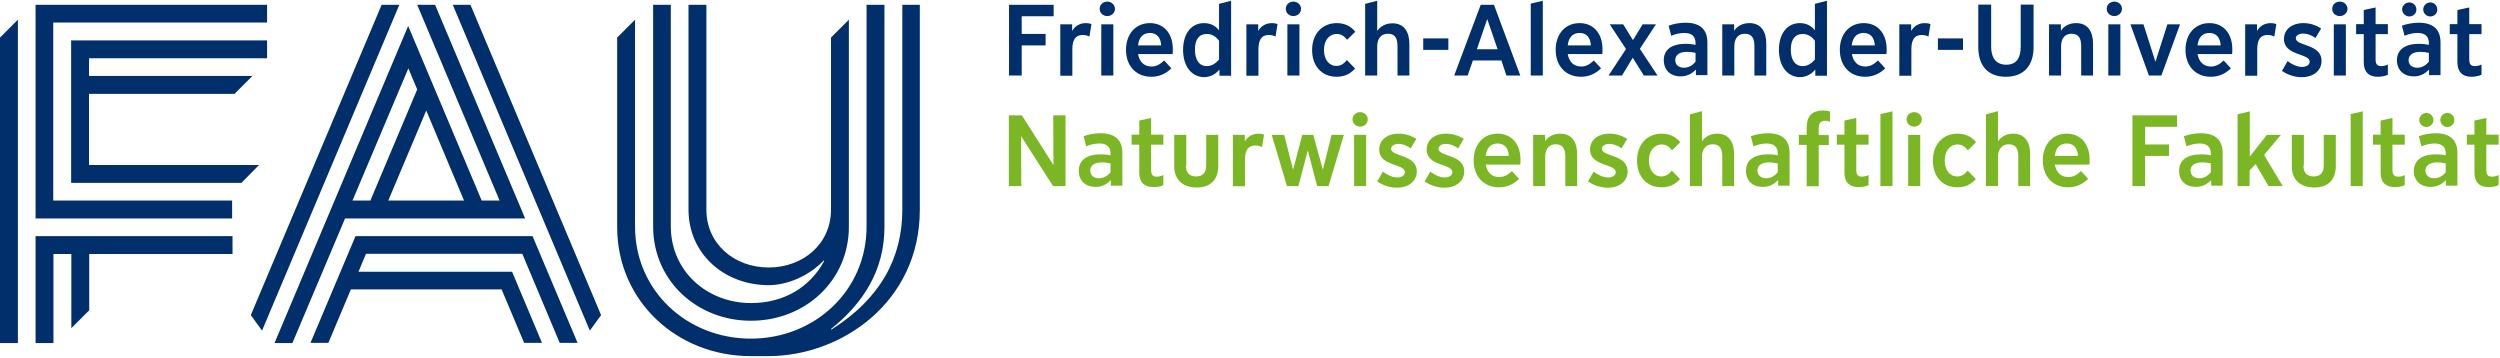
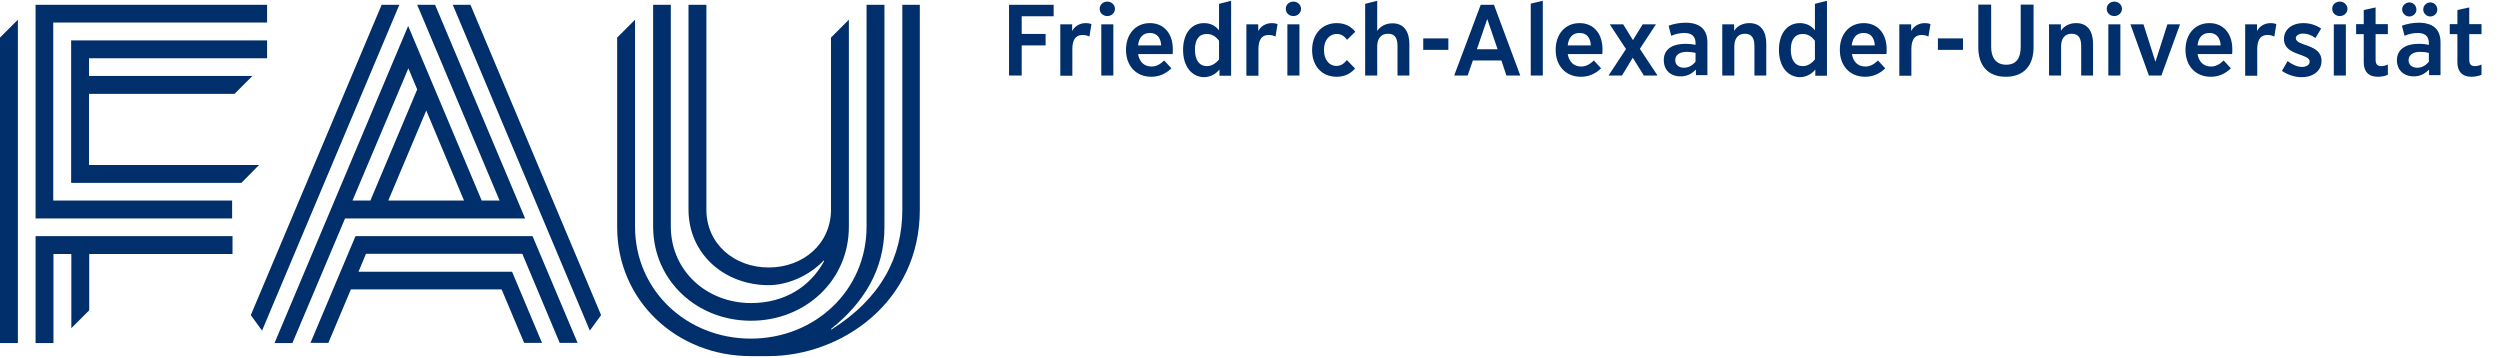
<svg xmlns="http://www.w3.org/2000/svg" width="1244" height="178" viewBox="0 0 1244 178" version="1.1">
  <g transform="matrix(1 0 0 1 0 -5)">
    <g id="Logo">
      <path fill="#002f6c" d="M0 23.7 L8.9 14.8 L8.9 175.7 L0 175.7 Z M26.6 16.2 L132.9 16.2 L132.9 7.4 L17.7 7.4 L17.7 113.7 L115.5 113.7 L115.5 104.8 L26.5 104.8 L26.5 16.2 Z M128.9 87.1 L44.3 87.1 L44.3 51.7 L116.7 51.7 L125.6 42.8 L44.3 42.8 L44.3 34 L132.9 34 L132.9 25.1 L44.3 25.1 L35.4 25.1 L35.4 96 L120.1 96 Z M17.7 175.7 L26.6 175.7 L26.6 131.4 L35.5 131.4 L35.5 168.3 L44.4 159.4 L44.4 131.4 L115.7 131.4 L115.7 122.5 L17.7 122.5 Z M449 7.4 L449 109.3 C449 133 438.4 153.4 413.7 169 L413.5 168.7 C429.7 155.8 440.1 139.3 440.1 118 L440.1 7.4 L431.2 7.4 L431.2 117.8 C431.2 149.6 405.4 173.5 373.6 173.5 C341.8 173.5 316 149.6 316 117.8 L316 14.8 L307.1 23.7 L307.1 118 C307.1 154.7 336.8 182.2 373.5 182.2 C374.3 182.2 382.4 182.2 382.4 182.2 C418.5 182.2 457.7 155.5 457.7 109.4 C457.7 109.4 457.7 7.4 457.7 7.4 Z M373.7 164.6 C400.6 164.6 422.4 144.7 422.4 117.8 L422.4 117.8 L422.4 14.8 L413.5 23.7 L413.5 109.3 C413.5 126.4 399.6 138.1 382.5 138.1 C365.4 138.1 351.5 126.4 351.5 109.3 L351.5 7.4 L342.6 7.4 L342.6 109.3 C342.6 131.3 360.4 146.9 382.5 146.9 C391.5 146.9 402.4 142.5 409.9 134.6 L410.1 134.9 C403.1 147.8 390.3 155.8 373.7 155.8 C351.8 155.8 334.1 140 333.8 118.2 L333.8 118.2 L333.8 7.4 L325 7.4 L325 118.1 L325 118.1 C325.2 144.8 346.9 164.6 373.7 164.6 Z M176.9 122.5 L154.5 175.6 L163.4 175.6 L163.4 175.6 L163.4 175.6 L174.6 149 L249.6 149 L260.8 175.6 L269.7 175.6 L254.8 140.2 L178.4 140.2 L182.1 131.3 L259.9 131.3 L278.5 175.6 L287.4 175.6 L265 122.5 Z M189.9 7.4 L124.8 161.8 L130.4 169.5 L198.7 7.4 Z M225.3 7.4 L293.5 169.5 L299.1 161.8 L234.1 7.4 Z M171.7 113.7 L145.5 175.7 L136.6 175.7 L203.1 17.9 L239.7 104.8 L248.6 104.8 L207.6 7.4 L216.5 7.4 L261.3 113.7 Z M212.1 60 L193.2 104.8 L230.9 104.8 Z M175.4 104.8 L184.3 104.8 L207.6 49.5 L203.2 39 Z" />
    </g>
    <g id="FAU-Titel">
      <path fill="#002f6c" d="M524.3 13.1 L508.4 13.1 L508.4 21.9 L520.3 21.9 L520.3 27.6 L508.4 27.6 L508.4 42.6 L502.1 42.6 L502.1 7.4 L524.3 7.4 Z M543.1 17 L542.1 23.2 C541.1 22.7 540 22.4 538.8 22.4 C534.6 22.4 533.6 25.7 533.6 29.6 L533.6 42.7 L527.6 42.7 L527.6 17.1 L533.5 17.1 L533.5 20.3 L533.6 20.3 C534.9 17.9 537.4 16.5 540.3 16.5 C541.1 16.5 542.2 16.6 543.1 17 Z M554.8 9.4 C554.8 11.4 553.1 13 551 13 C548.9 13 547.2 11.5 547.2 9.4 C547.2 7.3 548.9 5.8 551 5.8 C553.1 5.8 554.8 7.4 554.8 9.4 Z M554 42.6 L548 42.6 L548 17.1 L554 17.1 Z M582.9 39 C580 41.8 576.7 43.2 572.9 43.2 C565.3 43.2 560.3 37.8 560.3 29.8 C560.3 21.9 565.1 16.5 572.2 16.5 C579.1 16.5 583.6 21.6 583.6 29.5 C583.6 30.3 583.6 31.2 583.5 31.9 L566.3 31.9 C567 35.9 569.4 38.1 573 38.1 C575.3 38.1 577.2 37.1 579.3 35.1 Z M566.3 27.6 L577.8 27.6 C577.6 23.6 575.5 21.4 572.2 21.4 C568.8 21.4 566.7 23.6 566.3 27.6 Z M588.7 29.8 C588.7 21.6 592.9 16.5 599.1 16.5 C602.3 16.5 604.8 17.8 606.5 20 L606.6 20 L606.6 6.9 L612.6 5.4 L612.6 42.7 L606.8 42.7 L606.8 39.7 L606.7 39.7 C604.9 41.9 602.2 43.4 599 43.4 C592.9 43.2 588.7 38 588.7 29.8 Z M594.6 29.7 C594.6 34.9 596.8 37.9 600.5 37.9 C602.8 37.9 604.7 36.8 606.6 34.6 L606.6 25.3 C604.9 23 602.9 21.9 600.5 21.9 C596.6 21.9 594.6 24.7 594.6 29.7 Z M635.7 17 L634.7 23.2 C633.7 22.7 632.6 22.4 631.4 22.4 C627.2 22.4 626.2 25.7 626.2 29.6 L626.2 42.7 L620.2 42.7 L620.2 17.1 L626.1 17.1 L626.1 20.3 L626.2 20.3 C627.5 17.9 630 16.5 632.9 16.5 C633.7 16.5 634.7 16.6 635.7 17 Z M647.4 9.4 C647.4 11.4 645.7 13 643.6 13 C641.5 13 639.8 11.5 639.8 9.4 C639.8 7.3 641.5 5.8 643.6 5.8 C645.7 5.8 647.4 7.4 647.4 9.4 Z M646.6 42.6 L640.6 42.6 L640.6 17.1 L646.6 17.1 Z M674.3 39.1 C671.8 41.9 668.8 43.2 665.1 43.2 C657.8 43.2 652.9 37.9 652.9 29.9 C652.9 21.9 657.9 16.5 665.2 16.5 C669 16.5 672.2 18 674.4 20.8 L670.3 24.8 C668.8 22.8 667.2 21.9 665.2 21.9 C661.4 21.9 658.8 25.1 658.8 29.8 C658.8 34.6 661.3 37.8 665 37.8 C667 37.8 668.6 36.9 670.2 34.9 Z M701.4 42.6 L695.4 42.6 L695.4 28 C695.4 24.2 694.3 21.8 690.7 21.8 C686.6 21.8 685.3 25 685.3 28 L685.3 42.6 L679.3 42.6 L679.3 6.9 L685.3 5.4 L685.3 20.3 L685.4 20.3 C686.9 18.1 689.5 16.6 692.9 16.6 C698.8 16.6 701.3 21 701.3 26.9 L701.3 42.6 Z M720.7 29.8 L708.2 29.8 L708.2 24.1 L720.7 24.1 Z M736.8 7.4 L743.4 7.4 L756.5 42.6 L749.6 42.6 L747.1 35.1 L732.9 35.1 L730.3 42.6 L723.6 42.6 Z M745.2 29.5 L740.1 14.6 L740 14.6 L734.9 29.5 Z M767.7 42.6 L761.7 42.6 L761.7 6.8 L767.7 5.4 Z M796.7 39 C793.8 41.8 790.5 43.2 786.7 43.2 C779.1 43.2 774.1 37.8 774.1 29.8 C774.1 21.9 778.9 16.5 786 16.5 C792.9 16.5 797.4 21.6 797.4 29.5 C797.4 30.3 797.4 31.2 797.3 31.9 L780.1 31.9 C780.8 35.9 783.2 38.1 786.8 38.1 C789.1 38.1 791 37.1 793.1 35.1 Z M780.1 27.6 L791.6 27.6 C791.4 23.6 789.4 21.4 786 21.4 C782.6 21.4 780.5 23.6 780.1 27.6 Z M824.8 42.6 L818 42.6 L812.5 33.8 L812.4 33.8 L807.1 42.6 L800.4 42.6 L809.1 29.4 L801 17.1 L807.7 17.1 L812.5 24.9 L812.6 24.9 L817.4 17.1 L824 17.1 L816 29.3 Z M838.9 26.8 C840.6 26.8 842.1 27 843.7 27.3 L843.7 26.4 C843.7 23.1 841.8 21.4 838.1 21.4 C836.1 21.4 833.7 21.9 831.6 22.8 L830.3 17.8 C832.6 16.9 835.8 16.3 838.7 16.3 C845.9 16.3 849.6 19.6 849.6 26.1 L849.6 42.4 L843.9 42.4 L843.9 39.7 L843.8 39.7 C841.6 41.9 839.3 43 836.3 43 C831.1 43 827.9 39.8 827.9 34.9 C827.9 29.7 831.8 26.8 838.9 26.8 Z M837.9 38.7 C840.1 38.7 842.1 37.7 843.7 35.7 L843.7 31.3 C842.3 31 840.8 30.8 839.5 30.8 C835.7 30.8 833.6 32.3 833.6 35 C833.6 37.2 835.3 38.7 837.9 38.7 Z M879 42.6 L873 42.6 L873 28 C873 24.3 871.9 21.8 868.3 21.8 C864.1 21.8 863 25.2 863 28 L863 42.6 L857 42.6 L857 17.1 L862.9 17.1 L862.9 20.2 L863 20.2 C864.5 17.9 867.2 16.5 870.5 16.5 C876.3 16.5 878.9 20.7 878.9 26.8 L878.9 42.6 Z M885.2 29.8 C885.2 21.6 889.4 16.5 895.6 16.5 C898.8 16.5 901.3 17.8 903 20 L903.1 20 L903.1 6.9 L909.1 5.4 L909.1 42.7 L903.3 42.7 L903.3 39.7 L903.2 39.7 C901.4 41.9 898.7 43.4 895.5 43.4 C889.4 43.2 885.2 38 885.2 29.8 Z M891.1 29.7 C891.1 34.9 893.3 37.9 897 37.9 C899.3 37.9 901.2 36.8 903.1 34.6 L903.1 25.3 C901.4 23 899.4 21.9 897 21.9 C893.2 21.9 891.1 24.7 891.1 29.7 Z M938.1 39 C935.2 41.8 931.9 43.2 928.1 43.2 C920.5 43.2 915.5 37.8 915.5 29.8 C915.5 21.9 920.3 16.5 927.4 16.5 C934.3 16.5 938.8 21.6 938.8 29.5 C938.8 30.3 938.8 31.2 938.7 31.9 L921.5 31.9 C922.2 35.9 924.6 38.1 928.2 38.1 C930.5 38.1 932.4 37.1 934.5 35.1 Z M921.4 27.6 L932.9 27.6 C932.7 23.6 930.7 21.4 927.3 21.4 C923.9 21.4 921.9 23.6 921.4 27.6 Z M960.6 17 L959.6 23.2 C958.6 22.7 957.5 22.4 956.3 22.4 C952.1 22.4 951.1 25.7 951.1 29.6 L951.1 42.7 L945.1 42.7 L945.1 17.1 L951 17.1 L951 20.3 L951.1 20.3 C952.4 17.9 954.9 16.5 957.8 16.5 C958.6 16.5 959.7 16.6 960.6 17 Z M976.8 29.8 L964.3 29.8 L964.3 24.1 L976.8 24.1 Z M1011.9 28.6 C1011.9 37.1 1007.5 43.2 998.1 43.2 C988.7 43.2 984.4 37.1 984.4 28.6 L984.4 7.3 L990.8 7.3 L990.8 28.3 C990.8 33.6 993.1 37.2 998.3 37.2 C1003.5 37.2 1005.5 33.7 1005.5 28.3 L1005.5 7.3 L1011.9 7.3 Z M1041.6 42.6 L1035.6 42.6 L1035.6 28 C1035.6 24.3 1034.5 21.8 1030.9 21.8 C1026.7 21.8 1025.6 25.2 1025.6 28 L1025.6 42.6 L1019.6 42.6 L1019.6 17.1 L1025.5 17.1 L1025.5 20.2 L1025.6 20.2 C1027.1 17.9 1029.8 16.5 1033.1 16.5 C1038.9 16.5 1041.5 20.7 1041.5 26.8 L1041.5 42.6 Z M1055.9 9.4 C1055.9 11.4 1054.2 13 1052.1 13 C1050 13 1048.3 11.5 1048.3 9.4 C1048.3 7.3 1050 5.8 1052.1 5.8 C1054.2 5.8 1055.9 7.4 1055.9 9.4 Z M1055.1 42.6 L1049.1 42.6 L1049.1 17.1 L1055.1 17.1 Z M1084.8 17.1 L1075.5 42.6 L1069.3 42.6 L1060.1 17.1 L1066.6 17.1 L1072.5 35.6 L1072.6 35.6 L1078.5 17.1 Z M1110.1 39 C1107.2 41.8 1103.9 43.2 1100.1 43.2 C1092.5 43.2 1087.5 37.8 1087.5 29.8 C1087.5 21.9 1092.3 16.5 1099.4 16.5 C1106.3 16.5 1110.8 21.6 1110.8 29.5 C1110.8 30.3 1110.8 31.2 1110.7 31.9 L1093.5 31.9 C1094.2 35.9 1096.6 38.1 1100.2 38.1 C1102.5 38.1 1104.4 37.1 1106.5 35.1 Z M1093.5 27.6 L1105 27.6 C1104.8 23.6 1102.7 21.4 1099.4 21.4 C1096 21.4 1093.9 23.6 1093.5 27.6 Z M1132.7 17 L1131.7 23.2 C1130.7 22.7 1129.6 22.4 1128.4 22.4 C1124.2 22.4 1123.2 25.7 1123.2 29.6 L1123.2 42.7 L1117.2 42.7 L1117.2 17.1 L1123.1 17.1 L1123.1 20.3 L1123.2 20.3 C1124.5 17.9 1127 16.5 1129.9 16.5 C1130.7 16.5 1131.7 16.6 1132.7 17 Z M1138.3 35.4 C1140.8 37.3 1143.3 38.3 1145.5 38.3 C1147.7 38.3 1149.3 37.2 1149.3 35.7 C1149.3 31.4 1136.5 32.9 1136.5 24.4 C1136.5 19.7 1140.4 16.5 1146.2 16.5 C1149.3 16.5 1152.3 17.4 1155 19.2 L1152.2 23.9 C1150 22.4 1148 21.7 1146.1 21.7 C1143.9 21.7 1142.4 22.7 1142.4 24 C1142.4 28.1 1155.2 26.7 1155.2 35.3 C1155.2 40.1 1151.2 43.4 1145.3 43.4 C1141.9 43.4 1138.5 42.3 1135.5 40.3 Z M1168.1 9.4 C1168.1 11.4 1166.4 13 1164.3 13 C1162.2 13 1160.5 11.5 1160.5 9.4 C1160.5 7.3 1162.2 5.8 1164.3 5.8 C1166.4 5.8 1168.1 7.4 1168.1 9.4 Z M1167.3 42.6 L1161.3 42.6 L1161.3 17.1 L1167.3 17.1 Z M1188.2 37.1 L1188.2 42.2 C1187 42.8 1185 43.2 1183.2 43.2 C1178.6 43.2 1176.2 40.6 1176.2 36 L1176.2 22 L1172.4 22 L1172.4 17 L1176.2 17 L1176.2 10 L1182.1 8.7 L1182.1 17 L1188.2 17 L1188.2 22 L1182.1 22 L1182.1 34.6 C1182.1 36.9 1182.9 37.9 1184.9 37.9 C1186 37.9 1187.2 37.6 1188.2 37.1 Z M1203.8 26.8 C1205.5 26.8 1207 27 1208.6 27.3 L1208.6 26.4 C1208.6 23.1 1206.7 21.4 1203 21.4 C1201 21.4 1198.5 21.9 1196.5 22.8 L1195.2 17.8 C1197.5 16.9 1200.7 16.3 1203.5 16.3 C1210.7 16.3 1214.4 19.6 1214.4 26.1 L1214.4 42.4 L1208.7 42.4 L1208.7 39.7 L1208.6 39.7 C1206.4 41.9 1204.1 43 1201.1 43 C1196 43 1192.7 39.8 1192.7 34.9 C1192.8 29.7 1196.7 26.8 1203.8 26.8 Z M1198.9 13.2 C1197 13.2 1195.3 11.6 1195.3 9.7 C1195.3 7.8 1197 6.2 1198.9 6.2 C1200.8 6.2 1202.4 7.8 1202.4 9.7 C1202.5 11.6 1200.8 13.2 1198.9 13.2 Z M1202.8 38.7 C1205 38.7 1207 37.7 1208.6 35.7 L1208.6 31.3 C1207.2 31 1205.8 30.8 1204.4 30.8 C1200.7 30.8 1198.5 32.3 1198.5 35 C1198.5 37.2 1200.2 38.7 1202.8 38.7 Z M1209.3 13.2 C1207.4 13.2 1205.8 11.6 1205.8 9.7 C1205.8 7.8 1207.4 6.2 1209.3 6.2 C1211.3 6.2 1212.8 7.8 1212.8 9.7 C1212.9 11.6 1211.3 13.2 1209.3 13.2 Z M1234.8 37.1 L1234.8 42.2 C1233.6 42.8 1231.6 43.2 1229.8 43.2 C1225.2 43.2 1222.8 40.6 1222.8 36 L1222.8 22 L1219 22 L1219 17 L1222.8 17 L1222.8 10 L1228.7 8.7 L1228.7 17 L1234.8 17 L1234.8 22 L1228.7 22 L1228.7 34.6 C1228.7 36.9 1229.5 37.9 1231.5 37.9 C1232.7 37.9 1233.8 37.6 1234.8 37.1 Z" />
    </g>
    <g id="Titel">
-       <path fill="#7bb725" d="M502.1 62.4 L508.5 62.4 L524.1 87 L524.2 87 L524.1 62.4 L530.2 62.4 L530.2 97.6 L524 97.6 L508.2 72.9 L508.1 72.9 L508.2 97.6 L502 97.6 L502 62.4 Z M547.8 81.8 C549.5 81.8 551 81.9 552.6 82.3 L552.6 81.4 C552.6 78.1 550.7 76.4 547 76.4 C545 76.4 542.6 76.9 540.5 77.8 L539.2 72.8 C541.5 71.9 544.7 71.3 547.6 71.3 C554.8 71.3 558.5 74.6 558.5 81.1 L558.5 97.4 L552.8 97.4 L552.8 94.7 L552.7 94.7 C550.5 96.9 548.2 98 545.2 98 C540 98 536.8 94.9 536.8 89.9 C536.9 84.7 540.7 81.8 547.8 81.8 Z M546.8 93.7 C549 93.7 551 92.7 552.6 90.7 L552.6 86.3 C551.2 86 549.7 85.8 548.4 85.8 C544.6 85.8 542.5 87.3 542.5 89.9 C542.6 92.2 544.2 93.7 546.8 93.7 Z M578.9 92.1 L578.9 97.1 C577.7 97.8 575.7 98.1 573.9 98.1 C569.3 98.1 566.9 95.6 566.9 91 L566.9 77 L563.1 77 L563.1 72 L566.9 72 L566.9 65 L572.8 63.7 L572.8 72 L578.9 72 L578.9 77 L572.8 77 L572.8 89.6 C572.8 91.9 573.6 92.9 575.6 92.9 C576.7 92.9 577.9 92.6 578.9 92.1 Z M590.1 87.4 C590.1 91 591.9 92.8 595.2 92.8 C598.4 92.8 600.2 91 600.2 87.3 L600.2 72.1 L606.2 72.1 L606.2 87.6 C606.2 94.4 602.4 98.3 595.5 98.3 C588.5 98.3 584.3 94.4 584.3 87.7 L584.3 72.1 L590.3 72.1 L590.3 87.4 Z M629 72 L628 78.2 C627 77.7 625.9 77.4 624.7 77.4 C620.5 77.4 619.5 80.7 619.5 84.6 L619.5 97.7 L613.5 97.7 L613.5 72.1 L619.4 72.1 L619.4 75.3 L619.5 75.3 C620.8 72.9 623.3 71.5 626.2 71.5 C627 71.5 628.1 71.6 629 72 Z M668.7 72.1 L661.1 97.6 L655.4 97.6 L650.8 80 L650.7 80 L646.1 97.6 L640.4 97.6 L632.8 72.1 L639 72.1 L643.4 89.3 L643.5 89.3 L648 72.1 L653.5 72.1 L658.2 89.3 L658.3 89.3 L662.6 72.1 Z M680.6 64.4 C680.6 66.4 678.9 68 676.8 68 C674.7 68 673 66.4 673 64.4 C673 62.3 674.7 60.8 676.8 60.8 C678.9 60.8 680.6 62.4 680.6 64.4 Z M679.8 97.6 L673.8 97.6 L673.8 72.1 L679.8 72.1 Z M688.1 90.4 C690.6 92.3 693.1 93.3 695.3 93.3 C697.5 93.3 699.1 92.2 699.1 90.7 C699.1 86.3 686.3 87.9 686.3 79.4 C686.3 74.7 690.2 71.5 696 71.5 C699.1 71.5 702.1 72.4 704.8 74.1 L702 78.8 C699.8 77.3 697.8 76.6 695.9 76.6 C693.7 76.6 692.2 77.6 692.2 79 C692.2 83.1 705 81.7 705 90.3 C705 95.1 701 98.4 695.1 98.4 C691.7 98.4 688.3 97.3 685.3 95.3 Z M711.7 90.4 C714.2 92.3 716.7 93.3 718.9 93.3 C721.1 93.3 722.7 92.2 722.7 90.7 C722.7 86.3 709.9 87.9 709.9 79.4 C709.9 74.7 713.8 71.5 719.6 71.5 C722.7 71.5 725.7 72.4 728.4 74.1 L725.6 78.8 C723.4 77.3 721.4 76.6 719.5 76.6 C717.3 76.6 715.8 77.6 715.8 79 C715.8 83.1 728.6 81.7 728.6 90.3 C728.6 95.1 724.6 98.4 718.7 98.4 C715.3 98.4 711.9 97.3 708.9 95.3 Z M755.9 94 C753 96.8 749.7 98.2 745.9 98.2 C738.3 98.2 733.3 92.8 733.3 84.8 C733.3 76.9 738.1 71.5 745.2 71.5 C752.1 71.5 756.6 76.6 756.6 84.5 C756.6 85.3 756.6 86.2 756.5 86.9 L739.3 86.9 C740 90.9 742.4 93.1 746 93.1 C748.3 93.1 750.2 92.2 752.3 90.1 Z M739.3 82.6 L750.8 82.6 C750.6 78.6 748.6 76.4 745.2 76.4 C741.8 76.4 739.7 78.6 739.3 82.6 Z M784.9 97.6 L778.9 97.6 L778.9 83 C778.9 79.3 777.8 76.8 774.2 76.8 C770 76.8 768.9 80.2 768.9 83 L768.9 97.6 L762.9 97.6 L762.9 72.1 L768.8 72.1 L768.8 75.2 L768.9 75.2 C770.4 72.9 773.1 71.5 776.4 71.5 C782.2 71.5 784.8 75.7 784.8 81.8 L784.8 97.6 Z M793 90.4 C795.5 92.3 798 93.3 800.2 93.3 C802.4 93.3 804 92.2 804 90.7 C804 86.3 791.2 87.9 791.2 79.4 C791.2 74.7 795.1 71.5 800.9 71.5 C804 71.5 807 72.4 809.7 74.1 L806.9 78.8 C804.7 77.3 802.7 76.6 800.8 76.6 C798.6 76.6 797.1 77.6 797.1 79 C797.1 83.1 809.9 81.7 809.9 90.3 C809.9 95.1 805.9 98.4 800 98.4 C796.6 98.4 793.2 97.3 790.2 95.3 Z M836 94.1 C833.5 96.9 830.5 98.2 826.8 98.2 C819.5 98.2 814.6 93 814.6 84.9 C814.6 76.8 819.6 71.5 826.9 71.5 C830.7 71.5 833.9 73 836.1 75.8 L832 79.8 C830.5 77.8 828.9 76.9 826.9 76.9 C823.1 76.9 820.5 80.1 820.5 84.8 C820.5 89.6 823 92.8 826.7 92.8 C828.7 92.8 830.3 91.9 831.9 89.9 Z M863 97.6 L857 97.6 L857 83 C857 79.2 855.9 76.8 852.3 76.8 C848.2 76.8 846.9 80.1 846.9 83 L846.9 97.6 L840.9 97.6 L840.9 61.9 L846.9 60.3 L846.9 75.2 L847 75.2 C848.5 73 851.1 71.5 854.5 71.5 C860.4 71.5 862.9 75.9 862.9 81.8 L862.9 97.6 Z M879.8 81.8 C881.5 81.8 883 81.9 884.6 82.3 L884.6 81.4 C884.6 78.1 882.7 76.4 879 76.4 C877 76.4 874.6 76.9 872.5 77.8 L871.2 72.8 C873.5 71.9 876.7 71.3 879.6 71.3 C886.8 71.3 890.5 74.6 890.5 81.1 L890.5 97.4 L884.8 97.4 L884.8 94.7 L884.7 94.7 C882.5 96.9 880.2 98 877.2 98 C872 98 868.8 94.9 868.8 89.9 C868.9 84.7 872.7 81.8 879.8 81.8 Z M878.8 93.7 C881 93.7 883 92.7 884.6 90.7 L884.6 86.3 C883.2 86 881.7 85.8 880.4 85.8 C876.6 85.8 874.5 87.3 874.5 89.9 C874.6 92.2 876.2 93.7 878.8 93.7 Z M910.8 65.6 C910 65.3 909 65.1 908.2 65.1 C906 65.1 905 66.3 905 68.7 L905 72.2 L910 72.2 L910 77.2 L905 77.2 L905 97.7 L899 97.7 L899 77.1 L895.1 77.1 L895.1 72.1 L899 72.1 L899 68.5 C899 63.1 901.4 60 907.1 60 C908.4 60 909.6 60.1 910.6 60.5 L910.6 65.6 Z M929.8 92.1 L929.8 97.1 C928.6 97.8 926.6 98.1 924.8 98.1 C920.2 98.1 917.8 95.6 917.8 91 L917.8 77 L914 77 L914 72 L917.8 72 L917.8 65 L923.7 63.7 L923.7 72 L929.8 72 L929.8 77 L923.7 77 L923.7 89.6 C923.7 91.9 924.5 92.9 926.5 92.9 C927.6 92.9 928.8 92.6 929.8 92.1 Z M941.7 97.6 L935.7 97.6 L935.7 61.8 L941.7 60.4 Z M956.3 64.4 C956.3 66.4 954.6 68 952.5 68 C950.4 68 948.7 66.4 948.7 64.4 C948.7 62.3 950.4 60.8 952.5 60.8 C954.6 60.8 956.3 62.4 956.3 64.4 Z M955.5 97.6 L949.5 97.6 L949.5 72.1 L955.5 72.1 Z M983.2 94.1 C980.7 96.9 977.7 98.2 974 98.2 C966.7 98.2 961.8 93 961.8 84.9 C961.8 76.8 966.8 71.5 974.1 71.5 C977.9 71.5 981.1 73 983.3 75.8 L979.2 79.8 C977.7 77.8 976.1 76.9 974.1 76.9 C970.3 76.9 967.7 80.1 967.7 84.8 C967.7 89.6 970.2 92.8 973.9 92.8 C975.9 92.8 977.5 91.9 979.1 89.9 Z M1010.3 97.6 L1004.3 97.6 L1004.3 83 C1004.3 79.2 1003.2 76.8 999.6 76.8 C995.5 76.8 994.2 80.1 994.2 83 L994.2 97.6 L988.2 97.6 L988.2 61.9 L994.2 60.3 L994.2 75.2 L994.3 75.2 C995.8 73 998.4 71.5 1001.8 71.5 C1007.7 71.5 1010.2 75.9 1010.2 81.8 L1010.2 97.6 Z M1039.1 94 C1036.2 96.8 1032.9 98.2 1029.1 98.2 C1021.5 98.2 1016.5 92.8 1016.5 84.8 C1016.5 76.9 1021.3 71.5 1028.4 71.5 C1035.3 71.5 1039.8 76.6 1039.8 84.5 C1039.8 85.3 1039.8 86.2 1039.7 86.9 L1022.5 86.9 C1023.2 90.9 1025.6 93.1 1029.2 93.1 C1031.5 93.1 1033.4 92.2 1035.5 90.1 Z M1022.5 82.6 L1034 82.6 C1033.8 78.6 1031.8 76.4 1028.4 76.4 C1025 76.4 1022.9 78.6 1022.5 82.6 Z M1083.3 68.1 L1067.4 68.1 L1067.4 76.9 L1079.3 76.9 L1079.3 82.6 L1067.4 82.6 L1067.4 97.6 L1061.1 97.6 L1061.1 62.4 L1083.3 62.4 Z M1095.3 81.8 C1097 81.8 1098.5 81.9 1100.1 82.3 L1100.1 81.4 C1100.1 78.1 1098.2 76.4 1094.5 76.4 C1092.5 76.4 1090.1 76.9 1088 77.8 L1086.7 72.8 C1089 71.9 1092.2 71.3 1095.1 71.3 C1102.3 71.3 1106 74.6 1106 81.1 L1106 97.4 L1100.3 97.4 L1100.3 94.7 L1100.2 94.7 C1098 96.9 1095.7 98 1092.7 98 C1087.5 98 1084.3 94.9 1084.3 89.9 C1084.4 84.7 1088.2 81.8 1095.3 81.8 Z M1094.3 93.7 C1096.5 93.7 1098.5 92.7 1100.1 90.7 L1100.1 86.3 C1098.7 86 1097.2 85.8 1095.9 85.8 C1092.1 85.8 1090 87.3 1090 89.9 C1090.1 92.2 1091.7 93.7 1094.3 93.7 Z M1113.5 61.9 L1119.5 60.4 L1119.5 82.8 L1119.6 82.8 L1128 72.1 L1135 72.1 L1126.6 82.1 L1135.9 97.6 L1128.8 97.6 L1122.4 86.6 L1119.4 89.8 L1119.4 97.6 L1113.4 97.6 L1113.4 61.9 Z M1146.2 87.4 C1146.2 91 1148 92.8 1151.3 92.8 C1154.5 92.8 1156.3 91 1156.3 87.3 L1156.3 72.1 L1162.3 72.1 L1162.3 87.6 C1162.3 94.4 1158.5 98.3 1151.6 98.3 C1144.6 98.3 1140.4 94.4 1140.4 87.7 L1140.4 72.1 L1146.4 72.1 L1146.4 87.4 Z M1175.7 97.6 L1169.7 97.6 L1169.7 61.8 L1175.7 60.4 Z M1196.6 92.1 L1196.6 97.1 C1195.4 97.8 1193.4 98.1 1191.6 98.1 C1187 98.1 1184.6 95.6 1184.6 91 L1184.6 77 L1180.8 77 L1180.8 72 L1184.6 72 L1184.6 65 L1190.5 63.7 L1190.5 72 L1196.6 72 L1196.6 77 L1190.5 77 L1190.5 89.6 C1190.5 91.9 1191.3 92.9 1193.3 92.9 C1194.5 92.9 1195.6 92.6 1196.6 92.1 Z M1212.2 81.8 C1213.9 81.8 1215.4 81.9 1217 82.3 L1217 81.4 C1217 78.1 1215.1 76.4 1211.4 76.4 C1209.4 76.4 1206.9 76.9 1204.9 77.8 L1203.6 72.8 C1205.9 71.9 1209.1 71.3 1211.9 71.3 C1219.1 71.3 1222.8 74.6 1222.8 81.1 L1222.8 97.4 L1217.1 97.4 L1217.1 94.7 L1217 94.7 C1214.8 96.9 1212.5 98 1209.5 98 C1204.4 98 1201.1 94.9 1201.1 89.9 C1201.3 84.7 1205.1 81.8 1212.2 81.8 Z M1207.4 68.2 C1205.5 68.2 1203.8 66.6 1203.8 64.7 C1203.8 62.8 1205.5 61.2 1207.4 61.2 C1209.3 61.2 1210.9 62.8 1210.9 64.7 C1210.9 66.6 1209.3 68.2 1207.4 68.2 Z M1211.2 93.7 C1213.4 93.7 1215.4 92.7 1217 90.7 L1217 86.3 C1215.6 86 1214.2 85.8 1212.8 85.8 C1209.1 85.8 1206.9 87.3 1206.9 89.9 C1207 92.2 1208.6 93.7 1211.2 93.7 Z M1217.8 68.2 C1215.9 68.2 1214.3 66.6 1214.3 64.7 C1214.3 62.8 1215.9 61.2 1217.8 61.2 C1219.8 61.2 1221.3 62.8 1221.3 64.7 C1221.3 66.6 1219.7 68.2 1217.8 68.2 Z M1243.3 92.1 L1243.3 97.1 C1242.1 97.8 1240.1 98.1 1238.3 98.1 C1233.7 98.1 1231.3 95.6 1231.3 91 L1231.3 77 L1227.5 77 L1227.5 72 L1231.3 72 L1231.3 65 L1237.2 63.7 L1237.2 72 L1243.3 72 L1243.3 77 L1237.2 77 L1237.2 89.6 C1237.2 91.9 1238 92.9 1240 92.9 C1241.1 92.9 1242.3 92.6 1243.3 92.1 Z" />
-     </g>
+       </g>
  </g>
</svg>